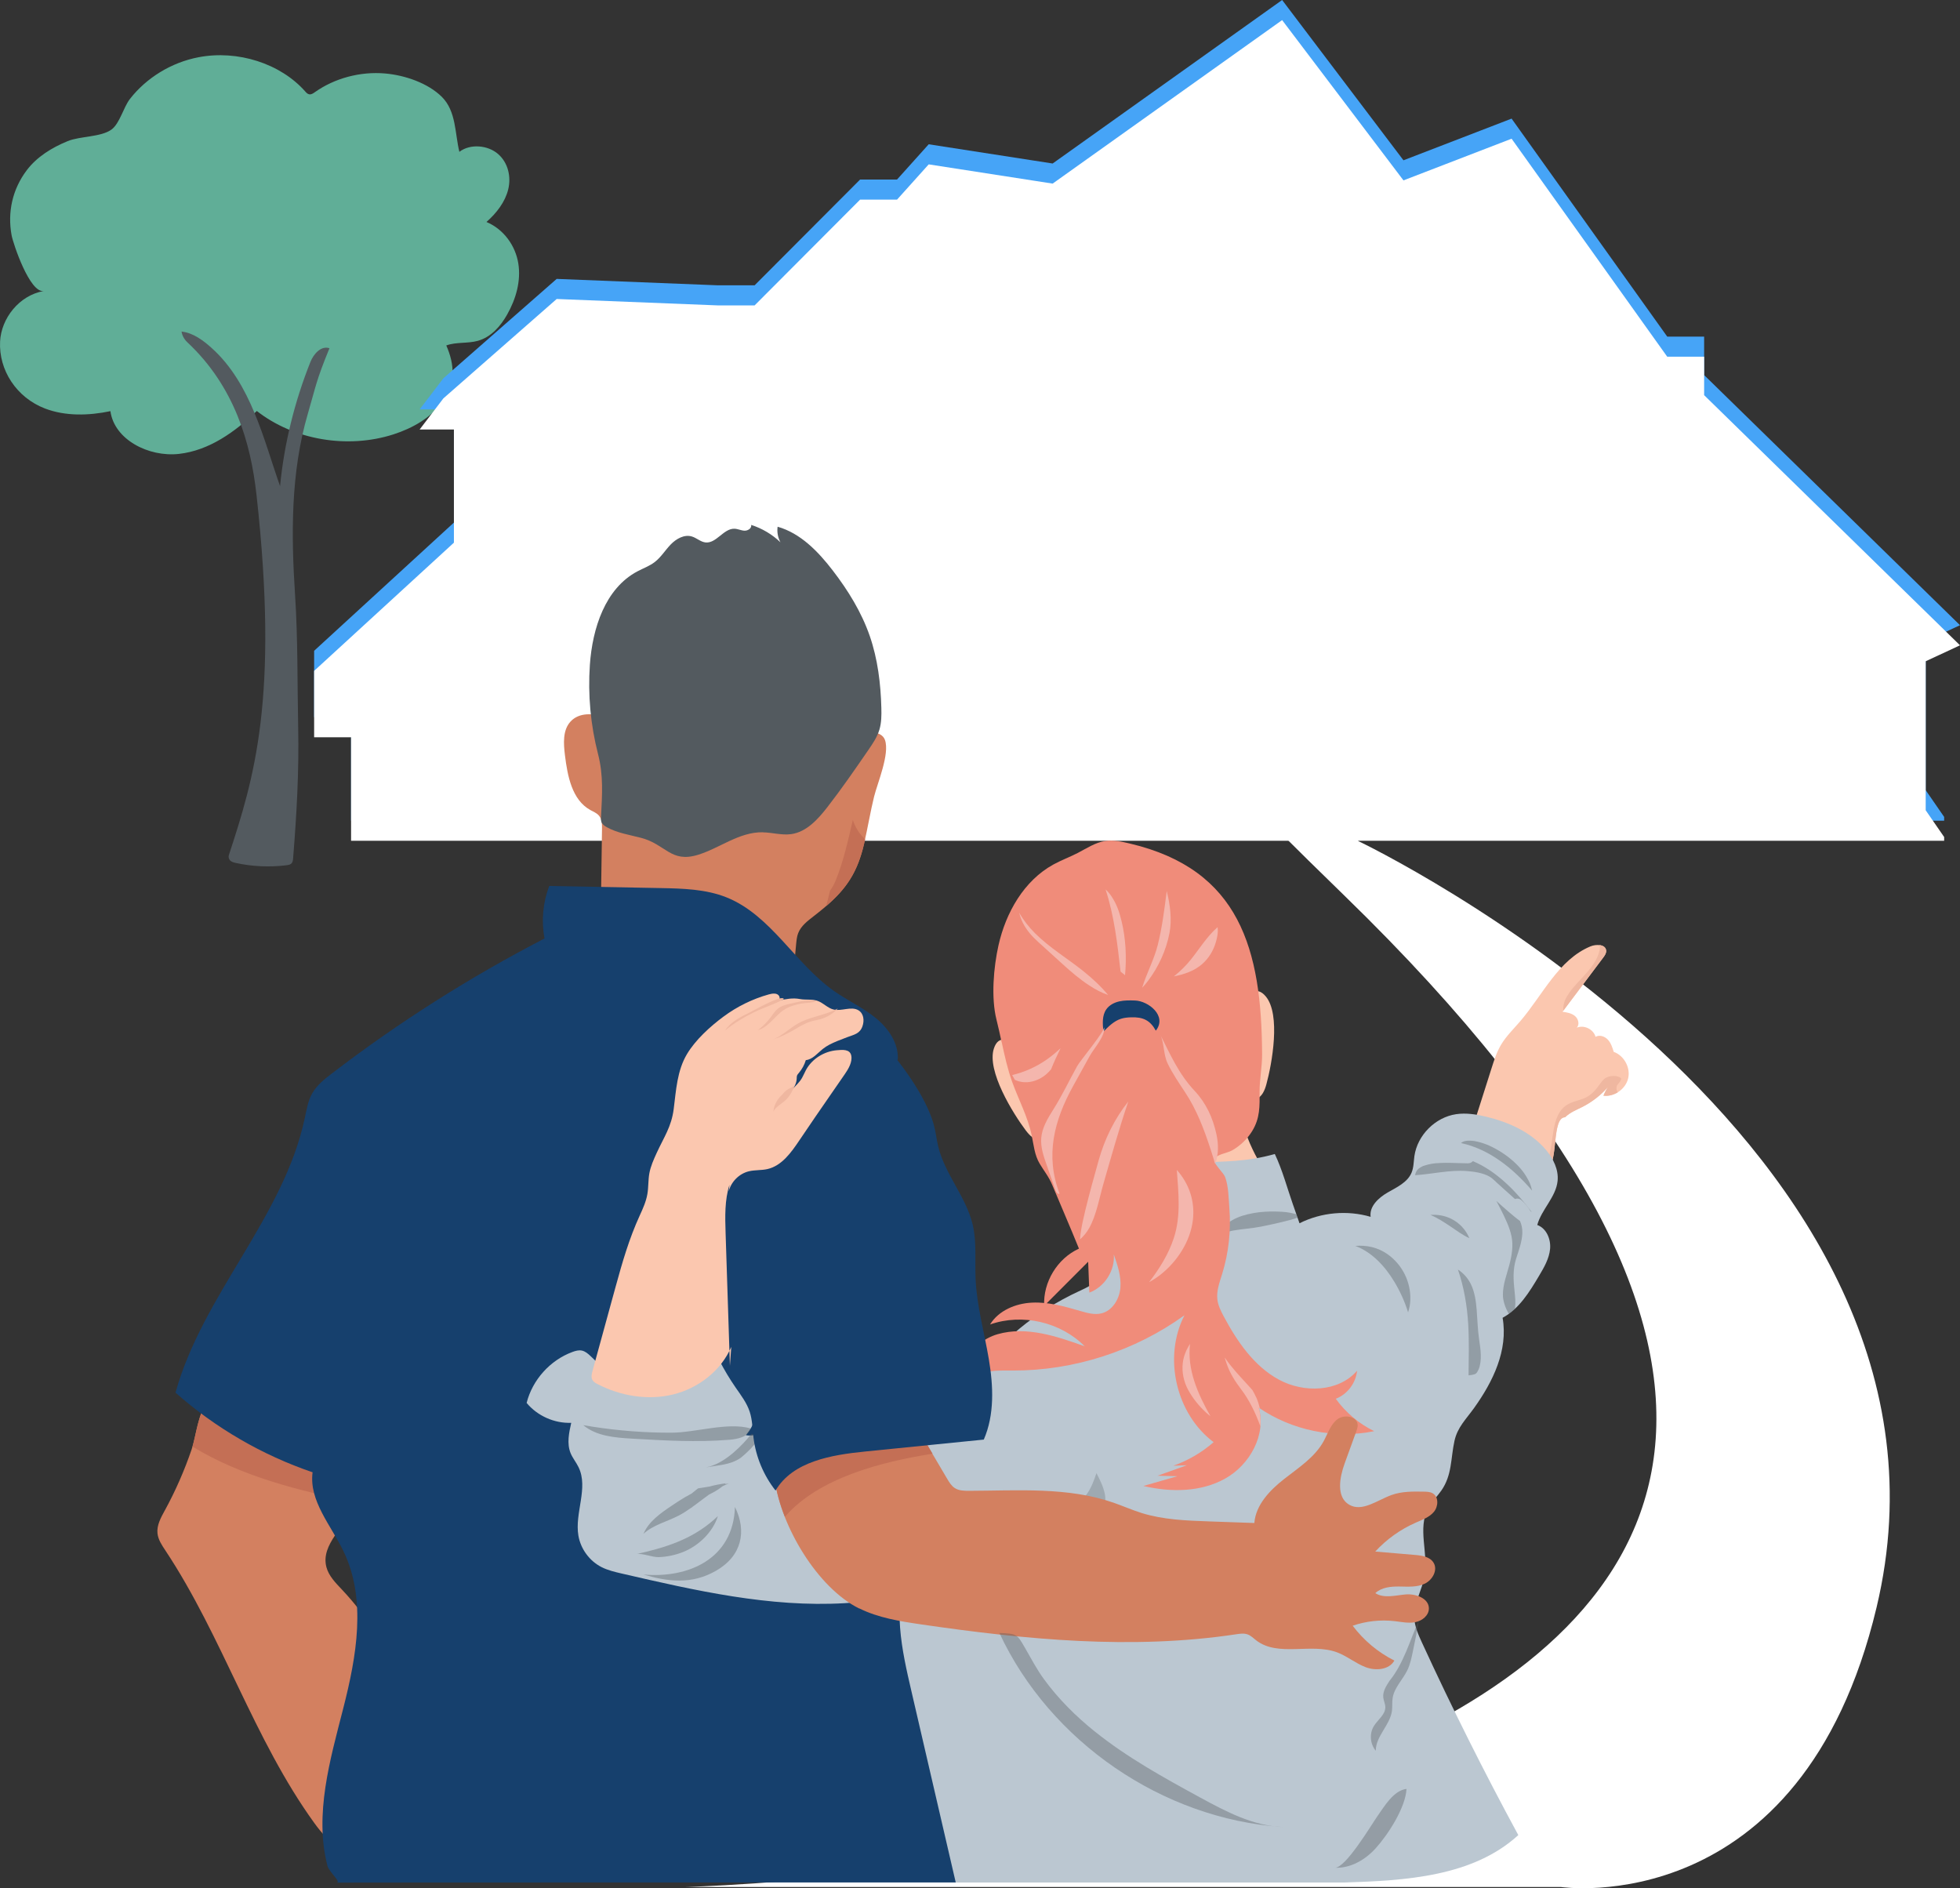
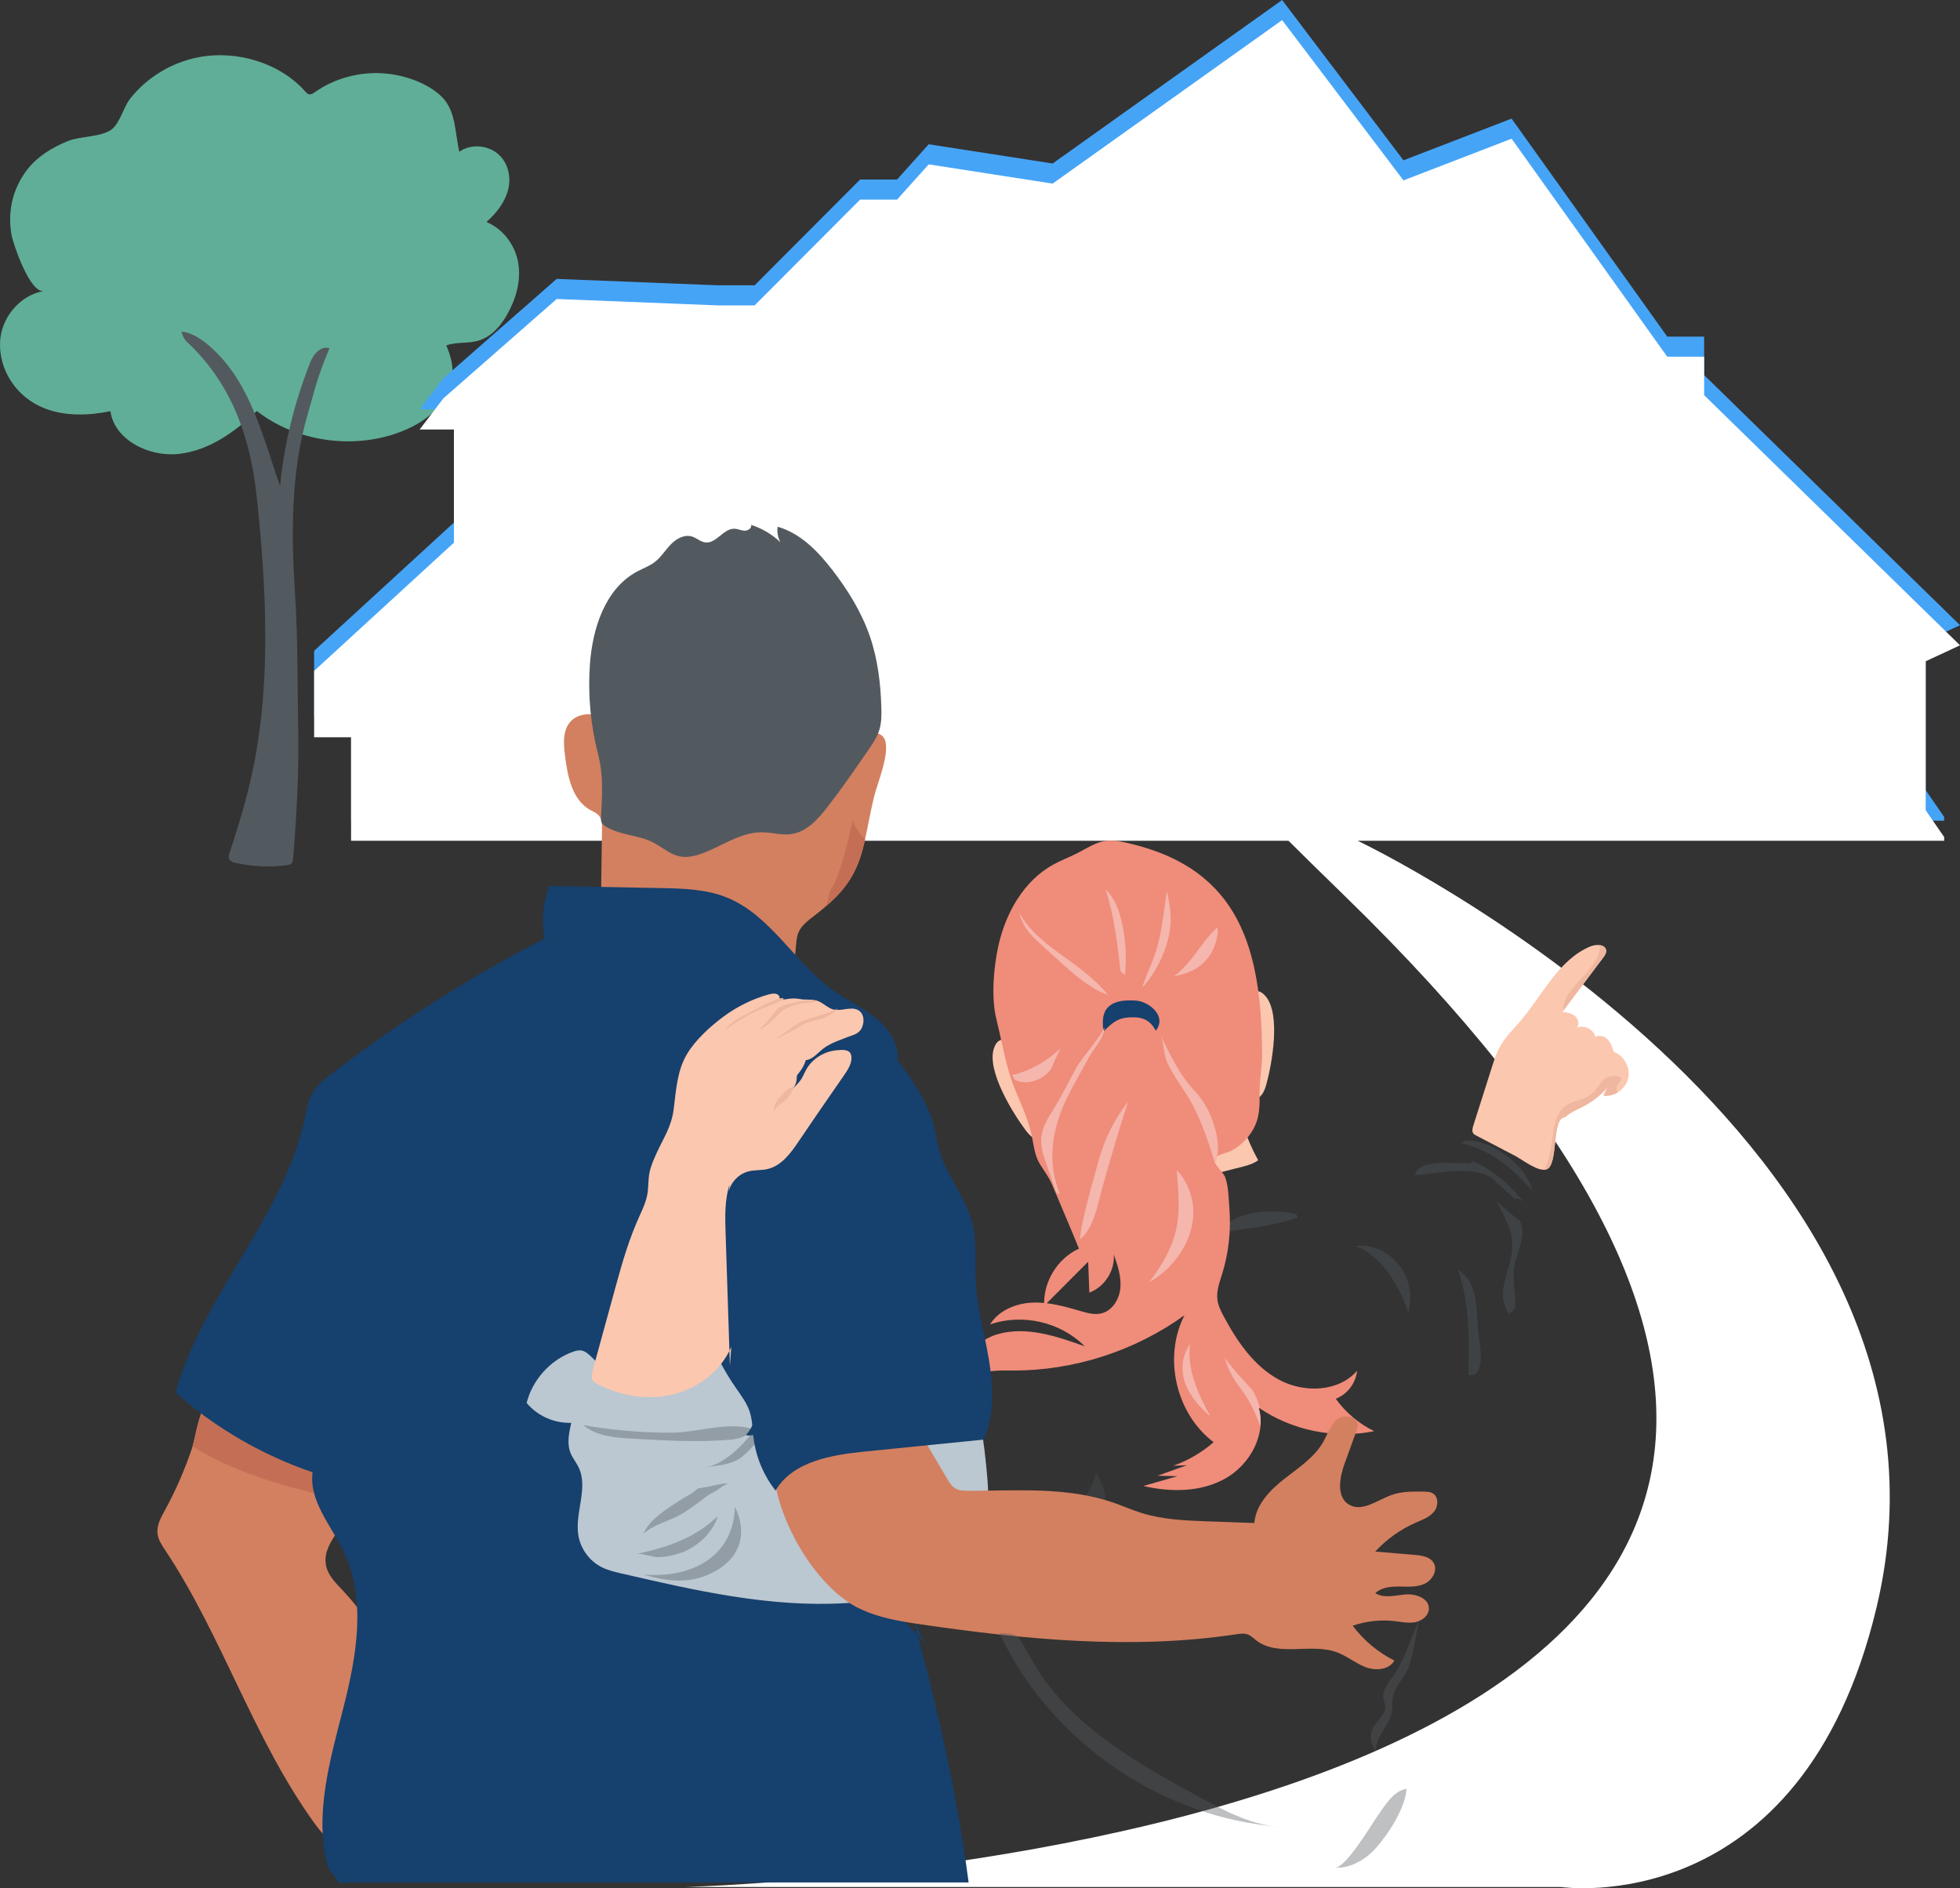
<svg xmlns="http://www.w3.org/2000/svg" id="Layer_2" data-name="Layer 2" viewBox="0 0 682.84 657.79">
  <rect x="0" y="0" width="682.84" height="657.79" fill="#333333" stroke="none" />
  <g id="Illustration_Backgorund" data-name="Illustration Backgorund">
    <g>
      <path d="m9.36,59.25c3.51-4.61,8.65-7.8,14.2-10.08,4.32-1.78,11.65-1.37,15.29-4.05,2.89-2.13,4.12-7.7,6.45-10.69,5.66-7.25,14.3-12.66,23.87-14.49,13.64-2.61,28.55,2.17,37.18,11.93.38.43.81.9,1.41.99.7.11,1.36-.34,1.92-.74,6.88-4.88,15.82-7.27,24.42-6.53,7,.6,15,3.37,19.82,8.14,5.05,5,4.54,12.74,6.12,19.16,3.79-2.9,9.9-2.33,13.44.72,3.54,3.04,4.65,7.97,3.58,12.34-1.06,4.38-4.03,8.24-7.58,11.38,6.11,2.57,10.11,8.35,11.09,14.42.98,6.07-.78,12.36-3.91,17.87-2.25,3.96-5.54,7.83-10.22,9.12-3.56.98-7.5.34-10.96,1.6,2.97,6.79,3.33,13.27-1.41,19.77-3.99,5.44-10.33,9.06-16.97,11.2-16.04,5.16-34.72,1.97-47.63-8.14-7.48,7.19-16.54,13.77-27.12,14.95-10.58,1.18-22.54-4.98-23.88-14.89-7.55,1.57-15.64,1.81-22.77-.91C5.75,138.51-.47,128.95.03,118.95c.4-7.98,6.56-16.04,15.22-17.58-4.87.86-10.7-16.56-11.22-19.46-1.44-7.9.24-15.96,5.34-22.67Z" style="fill: #60ae97; stroke-width: 0px;" />
      <path d="m89.33,172.16c-1.97-17.68-7.53-37.45-24.05-52.91-1.1-1.03-1.83-2.36-2.03-3.74,4.16.43,7.74,3.27,10.43,5.67,13.9,12.43,18.27,32.37,23.89,48.17,1.42-14.66,4.98-29.23,10.59-43.3,1.02-2.57,3.61-5.75,6.62-4.74-4.71,11.51-4.62,12.84-7.51,22.73-6.04,20.64-5.84,42.29-4.47,63.27,1,15.34.77,30.73,1.08,46.1.32,15.43-.53,30.24-1.77,45.69-.05.68-.16,1.43-.8,1.88-.43.3-1.01.38-1.56.45-5.89.72-11.92.44-17.6-.81-.75-.17-1.55-.38-2-.89-.45-.51-.62-1.21-.42-1.83,8.66-26.5,17.55-54.38,9.61-125.73Z" style="fill: #535a5f; stroke-width: 0px;" />
    </g>
    <polygon points="670.89 275.27 677.32 284.59 677.32 285.9 122.31 285.9 122.31 249.83 109.44 249.83 109.44 226.71 158.14 182.04 158.14 142.62 146.2 142.62 154.47 131.78 193.94 97.16 250.03 99.39 262.9 99.39 299.65 62.54 312.52 62.54 323.55 50.26 366.73 56.96 446.68 0 488.95 55.84 526.62 41.32 580.84 117.26 593.7 117.26 593.7 130.66 682.84 217.8 670.89 223.36 670.89 275.27" style="fill: #46a4f7; stroke-width: 0px;" />
    <path d="m238.81,657.36s570.57-13.88,229.64-345.28c-143.23-139.23,4.94-18.99,4.94-18.99,0,0,219.14,104.39,180.38,266.88-26.21,109.9-110.01,97.39-110.01,97.39H238.81Z" style="fill: #fff; stroke-width: 0px;" />
    <polygon points="670.89 282.27 677.32 291.59 677.32 292.9 122.31 292.9 122.31 256.83 109.44 256.83 109.44 233.71 158.14 189.04 158.14 149.62 146.2 149.62 154.47 138.78 193.94 104.16 250.03 106.39 262.9 106.39 299.65 69.54 312.52 69.54 323.55 57.26 366.73 63.96 446.68 7 488.95 62.84 526.62 48.32 580.84 124.26 593.7 124.26 593.7 137.66 682.84 224.8 670.89 230.36 670.89 282.27" style="fill: #fff; stroke-width: 0px;" />
    <path d="m301.07,293.79c-2.78,12.01-7.66,17.69-17.5,25.31-2.18,1.69-4.53,3.44-5.51,6.02-.43,1.14-.56,2.38-.68,3.6-.27,2.69-.41,5.45-.98,8.06-4.06.37-9.78-3.26-13.81-4.4-5.79-1.63-11.64-3.03-17.54-4.17-2.94-.57-35.81-4.91-35.83-3.79.17-11.88.34-23.76.51-35.63.02-1.6,0-3.35-1.01-4.59-.78-.97-2.01-1.43-3.1-2.04-6.34-3.54-7.9-11.8-8.79-19.01-.51-4.11-.84-8.8,1.98-11.83,2.89-3.12,7.98-3.02,11.87-1.32,3.89,1.7,7.08,4.67,10.73,6.86,5.53,3.32,12,4.76,18.42,5.37,13.67,1.3,27.4-.96,40.95-3.22,5.48-.91,25.1-7.96,27.53-1.24,1.73,4.85-2.61,15-3.78,19.72-1.26,5.09-2.2,10.82-3.46,16.29Z" style="fill: #d38060; stroke-width: 0px;" />
    <path d="m301.24,292.23c-2.08-2-3.34-4.22-4.12-6.58-1.71,7.26-3.26,14.56-6.14,21.46-.48,1.14-1.08,2.19-1.8,3.13-.42,1.82-.89,3.63-1.38,5.43,7.07-6.1,10.94-11.73,13.28-21.88.11-.47.21-.95.32-1.43-.05-.05-.1-.08-.15-.13Z" style="fill: #c46f55; stroke-width: 0px;" />
    <path d="m57.42,526.17c-1.37,2.51-2.87,5.2-2.55,8.04.24,2.17,1.52,4.07,2.73,5.89,19.98,30.12,30.76,65.75,51.95,95.04,5.06,7,12.82,14.32,21.12,11.92,6.2-1.79,9.65-8.36,11.46-14.55,8.04-27.48-3.37-57.93-23.01-78.76-2.2-2.34-4.6-4.73-5.41-7.84-2.07-7.95,6.76-14.18,9.86-21.79,2.47-6.07,1.04-13.24-2.54-18.73-3.58-5.49-9.07-9.48-14.86-12.54-8.22-4.34-26.11-12.84-33.79-4.39-3.42,3.76-4.04,11.83-5.61,16.43-2.5,7.35-5.63,14.48-9.35,21.3Z" style="fill: #d38060; stroke-width: 0px;" />
    <path d="m123.86,523.3c2.04-5.89.59-12.68-2.83-17.92-3.58-5.49-9.07-9.48-14.86-12.54-8.22-4.34-26.11-12.84-33.79-4.39-3.2,3.52-3.95,10.8-5.31,15.5,17.1,10.41,37.21,15.42,56.8,19.36Z" style="fill: #c46f55; stroke-width: 0px;" />
    <path d="m317.77,562.46c8.73,32.07,15.31,60.38,19.69,93.33h-146.83s-76.28,0-73.56.07c2.23.05-2.44-3.7-2.99-5.85-4.63-18.02.9-36.88,5.51-54.91s8.17-37.87.11-54.64c-4.36-9.06-12.11-17.6-10.8-27.57-17.54-5.97-33.88-15.46-47.76-27.74,9.45-34.12,37.68-61.07,45.05-95.7.63-2.96,1.12-6.02,2.63-8.64,1.6-2.8,4.2-4.86,6.76-6.82,23.26-17.83,48.1-33.59,74.13-47.06-1.16-6.09-.58-12.5,1.63-18.29,12.87.24,25.75.48,38.62.73,7.85.15,15.9.34,23.19,3.26,15.47,6.22,23.81,23.05,37.45,32.63,4.69,3.3,10,5.72,14.45,9.33s8.11,8.92,7.72,14.64c-7.57-.06-11.89-8.7-18.58-12.26-6.28-3.35-14.36-1.74-20.06,2.53-5.7,4.26-9.34,10.74-11.94,17.36-9.05,23.1-6.94,48.82-5.58,73.59.52,9.48.92,19.05,3.4,28.21,2.56,9.44,7.24,18.14,11.88,26.74,10.21,18.91,20.67,38.16,36.23,53,4.89,4.67,10.3,8.91,14.13,14.49" style="fill: #16406d; stroke-width: 0px;" />
    <path d="m434.31,392.98c-10.94,3.43-22.02,6.4-33.2,8.91-.53.12-1.08.25-1.47.62-.59.57-.61,1.49-.58,2.31.05,1.57.13,3.13.22,4.7.06.95.21,2.06,1.03,2.55.45.27,1,.29,1.52.29,7.71,0,15.27-1.91,22.73-3.81,1.94-.49,3.87-.99,5.81-1.48,2.65-.67,5.77-1.25,7.98-2.88-.67-1.1-5.67-10.7-4.04-11.21Z" style="fill: #fbc7af; stroke-width: 0px;" />
    <path d="m545.25,389.22c1.7-1.71,4.04-2.59,6.19-3.69,4.22-2.17,7.91-5.37,10.65-9.24-1.5,1.55-2.69,3.4-3.47,5.41,3.81.45,7.73-2.31,8.61-6.04s-1.42-7.94-5.03-9.23c-.46-1.52-.96-3.09-2.04-4.25s-2.92-1.79-4.29-.99c-.72-2.64-3.99-4.24-6.52-3.19,1.04-1.13.52-3.09-.67-4.07s-2.79-1.25-4.31-1.48c4.72-6.28,9.43-12.56,14.15-18.84.54-.72,1.1-1.52,1.05-2.41-.14-2.22-3.41-2.37-5.46-1.52-11.18,4.63-16.64,16.96-24.53,26.14-2.28,2.66-4.84,5.12-6.63,8.13-1.52,2.55-2.43,5.41-3.33,8.24-2.12,6.66-4.24,13.31-6.35,19.97-.28.89-.54,1.96.03,2.7.26.33.64.54,1.01.73,4.53,2.37,9.07,4.73,13.6,7.1,2.37,1.24,8.28,5.89,11.05,4.6,4.07-1.88,1.51-18.08,6.3-18.08Z" style="fill: #fbc7af; stroke-width: 0px;" />
    <path d="m557.3,330.83c-.89,4.55-4.47,8-7.48,11.29-1.57,1.71-2.79,3.05-3.91,4.99-.59,1.03-.81,1.49-1.09,2.65-.17.69-.23,1.44-.19,2.34,4.63-6.17,9.26-12.33,13.89-18.5.54-.72,1.1-1.52,1.05-2.41-.08-1.23-1.12-1.83-2.39-1.97.2.51.22,1.08.12,1.6Z" style="fill: #efb7a0; stroke-width: 0px;" />
    <path d="m563.8,377.52c.34-.38.65-.75.87-1.21.11-.22.14-.42.15-.49,0-.01,0-.02,0-.03,0,0,0,0,0-.02,0-.02,0-.02,0-.03,0,0,0,0,0-.01-.01-.02-.02-.03-.02-.05-.02-.02-.04-.04-.07-.08-.02-.03-.07-.07-.11-.11-.96-.66-2.34-.79-3.45-.59-1.77.32-2.56,1.03-3.66,2.57-1.46,2.06-2.92,3.92-5.29,4.99-2.23,1-4.72,1.27-6.74,2.72-1.22.87-2.04,1.98-2.73,3.39-1.4,2.85-1.74,6.75-2.24,10.07-.46,3.04-1.09,6.11-2.48,8.86.33-.02.65-.07.92-.2,4.07-1.88,1.51-18.08,6.3-18.08,1.7-1.71,4.04-2.59,6.19-3.69,3.31-1.7,6.29-4.04,8.75-6.84-.62.95-1.15,1.96-1.56,3.01,1.73.2,3.48-.26,4.97-1.17-.57-.86-.68-2.03.2-3.01Z" style="fill: #efb7a0; stroke-width: 0px;" />
-     <path d="m450.57,419.94c.72,2.07,1.44,4.13,2.16,6.2,7.59-3.81,16.63-4.63,24.78-2.24-.52-3.64,2.77-6.66,5.96-8.49s6.9-3.52,8.31-6.92c.75-1.81.71-3.82.98-5.76,1.05-7.28,7.26-13.51,14.54-14.59,3.46-.51,6.99.05,10.39.86,7.89,1.89,15.71,5.38,20.93,11.6,2.53,3.02,4.42,6.86,4.03,10.78-.57,5.65-5.57,9.89-7.09,15.36,3.2,1.14,4.79,4.95,4.47,8.34s-2.09,6.43-3.83,9.35c-3.34,5.63-6.95,11.53-12.71,14.64,1.98,11.39-3.42,22.3-9.86,31.32-2.92,4.09-5.86,6.8-6.91,11.56-1.35,6.11-.78,11.87-4.58,17.32-1.46,2.09-3.35,3.87-4.57,6.11-3.81,7.01.12,15.74-1.25,23.59-.85,4.92-3.8,9.47-3.62,14.46.11,3.09,1.41,6.01,2.71,8.82,10.44,22.7,21.63,45.06,33.55,67.03-15.81,14.46-39.23,15.87-60.64,16.51h-135.35c-5.45-23.52-9.97-43.03-15.42-66.54-1.7-7.33-3.4-14.69-3.97-22.2-1.11-14.78,2.23-29.5,5.55-43.94,7.23-31.47,26.7-59.38,56.65-73.24,2.98-1.38,6.34-2.87,7.59-5.91.72-1.76.59-3.74.43-5.63-.66-7.65-1.66-15.26-2.99-22.82-.82-4.69,32.14-10.36,35.8-10.51,9.87-.4,17.83-.24,27.52-2.99,2.67,5.62,4.36,12.02,6.43,17.93Z" style="fill: #bbc7d1; stroke: #bbc7d1; stroke-miterlimit: 10; stroke-width: 0px;" />
    <path d="m383.6,516.46c-.5-1.11-1.05-2.19-1.61-3.27-.42,1.23-.85,2.46-1.36,3.66-1.04,2.45-2.45,4.62-4.38,6.37,2.94-.09,5.88-.21,8.82-.36.05-.79.01-1.58-.13-2.28-.28-1.42-.82-2.96-1.35-4.13Z" style="fill: #535a5f; opacity: .27; stroke-width: 0px;" />
    <g style="opacity: .39;">
      <path d="m509.12,398.1s-.05.07-.08.11c9.93,2.17,18.07,8.83,24.71,16.54-.02-.08-.03-.17-.05-.25-.1-.44-.22-.87-.36-1.3-.33-1.03-.39-1.15-.92-2.15-1.57-3-3.56-5.18-6.27-7.43-1.1-.91-2.62-1.98-4.13-2.87-.75-.44-1.52-.86-2.3-1.24-.86-.42-1.08-.51-1.72-.77-1.36-.53-2.77-.96-4.21-1.22-.04,0-.32-.05-.46-.07-.09-.01-.19-.02-.2-.02-.3-.02-.59-.05-.89-.06-.28,0-.57,0-.85,0-.12,0-.49.06-.59.07-.21.04-.42.08-.62.13-.13.04-.46.18-.51.19-.11.06-.22.12-.33.18-.06.03-.12.08-.18.12,0,0-.02.02-.03.03Z" style="fill: #535a5f; stroke-width: 0px;" />
      <path d="m521.08,411.65c2.19,1.94,4.31,3.94,6.51,5.86.07.06.13.11.2.17.75-.26,1.62-.17,2.37.52,1.23,1.13,2.27,2.4,3.08,3.78.14.08.27.17.41.26,0,0-.01-.01-.02-.02-5.34-7.09-12.16-14.23-20.5-17.72-.39.46-.97.76-1.75.76-2.01,0-4.02-.13-6.03-.16-1.13-.02-2.27-.02-3.4.03-.59.02-1.18.06-1.76.11-.63.06-.86.08-1.19.14-1.04.18-2.04.41-3.04.76-.08.03-.16.06-.24.09-.02,0-.04.02-.08.04-.22.11-.44.22-.65.34-.18.1-.35.21-.52.33-.04.03-.06.04-.09.06-.07.06-.14.12-.21.18-.14.14-.28.28-.42.42-.03.03-.04.04-.06.06-.01.02-.02.04-.04.07-.12.19-.23.38-.33.58-.04.1-.12.27-.13.31-.07.25-.13.49-.19.74,0,.02,0,.03,0,.04,6.05-.39,12.03-1.92,18.12-1.44,2.59.21,5.54.63,7.83,1.94.77.44,1.48,1.14,2.14,1.73Z" style="fill: #535a5f; stroke-width: 0px;" />
      <path d="m523.1,421.81c1.39,2.81,2.85,5.78,3.49,8.87.69,3.3.1,6.7-.74,9.91-.9,3.43-2.27,6.89-2.26,10.48,0,1.99.77,4.4,1.92,6.36.05.09.11.18.17.27.72-.53,1.41-1.1,2.07-1.71.04-.23.08-.46.1-.67.2-1.78,0-3.6-.19-5.38-.42-3.95-.67-7.72.57-11.57.91-2.83,2.01-5.74,2.13-8.74.06-1.58-.23-3-.81-4.28-1.33-.96-2.58-2.04-3.8-3.07-1.51-1.27-2.98-2.59-4.44-3.91.61,1.14,1.22,2.28,1.79,3.44Z" style="fill: #535a5f; stroke-width: 0px;" />
-       <path d="m505.53,424.56c-2.21-1.1-4.7-1.5-7.18-1.33,2.49,1.06,4.8,2.56,7.02,4.06,2.01,1.36,4.23,3,6.55,4.06-1.25-2.93-3.39-5.31-6.39-6.8Z" style="fill: #535a5f; stroke-width: 0px;" />
      <path d="m511.92,479.07c.12-.01.61-.07.69-.07.3-.05.6-.11.89-.19.12-.03.24-.08.35-.12,0,0,0,0,.02-.01.12-.07.24-.14.35-.21.02-.02.02-.02.05-.05.08-.07.15-.15.22-.23.04-.05.08-.1.1-.13.18-.29.35-.59.49-.9,1.37-3.18.72-7.16.22-10.61-.5-3.45-.57-6.87-.85-10.33-.24-2.92-.68-6.05-1.94-8.7-1.07-2.24-2.6-3.95-4.58-5.25,2.1,6.16,3.2,12.58,3.58,19.09.34,5.91.17,11.83.12,17.75.1,0,.19-.01.29-.02Z" style="fill: #535a5f; stroke-width: 0px;" />
      <path d="m483.39,436.91c-3.46-2.42-7.31-3.2-11.2-2.88.01,0,.02,0,.03.01,5.91,2.27,10.32,7.14,13.53,12.45,2,3.31,3.65,6.93,4.81,10.68.47-1.38.73-2.83.78-4.3.22-6.28-2.8-12.35-7.96-15.96Z" style="fill: #535a5f; stroke-width: 0px;" />
      <path d="m451.53,422.97c-2.47-.69-4.1-.83-6.76-.91-2.75-.08-5.6.08-8.11.54-2.69.49-5.17,1.19-7.36,2.47-1.12.65-1.58,1.01-2.51,2.01-.5.54-.96,1.39-1.23,2.22h0s0,0,0,0c0,0,0,0,.01,0-.02-.07,0-.09.06.02.01,0,.03,0,.04.01.06,0,.12.01.16,0,.53-.02.72-.03.95-.07.95-.17,1.89-.41,2.84-.58,3.24-.58,6.53-.73,9.78-1.38,3.26-.65,6.55-1.38,9.76-2.23.98-.26,1.95-.55,2.89-.87-.14-.41-.29-.82-.43-1.23-.04,0-.07,0-.1-.02Z" style="fill: #535a5f; stroke-width: 0px;" />
    </g>
    <path d="m357.38,393.81c1.28,1.69,3,3.49,5.19,3.4,1.84-.07,3.37-1.54,3.98-3.19s.5-3.45.33-5.19c-.43-4.48-1.19-9.01-3.3-13.04-1.92-3.66-14.06-20.48-17.32-10.54-2.57,7.81,6.67,22.65,11.12,28.56Z" style="fill: #fbc7af; stroke-width: 0px;" />
    <path d="m441.18,377.77c-.56,2.05-1.5,4.35-3.58,5.08-1.74.61-3.7-.19-4.87-1.5-1.18-1.31-1.73-3.02-2.22-4.7-1.25-4.32-2.21-8.82-1.74-13.34.43-4.11,5.52-24.21,12.22-16.18,5.27,6.32,2.15,23.51.19,30.64Z" style="fill: #fbc7af; stroke-width: 0px;" />
    <path d="m348.95,363.07c-.57-2.64-1.13-5.27-1.78-7.83-1.94-7.66-1.02-18.3.69-25.92,2.56-11.42,8.88-22.54,19.15-28.17,2.74-1.5,5.68-2.58,8.46-4.01,3.11-1.6,6.11-3.65,9.57-4.18,2.86-.43,5.77.24,8.59.9,38.33,9.05,45.91,36.83,46.07,73.46.02,4.34-.89,8.68-.87,12.98.02,5.04.18,9.22-2.6,13.74-1.7,2.76-4.12,5.07-6.93,6.69-1.89,1.09-6.16,1.41-6.27,3.58-.06,1.22,3.27,4.31,3.79,5.73,1.2,3.26,1.2,7.32,1.47,10.76.61,7.74-.21,15.59-2.51,23.01-.9,2.92-2.04,5.9-1.66,8.93.26,2.09,1.24,4.02,2.23,5.88,4.66,8.71,10.52,17.29,19.2,22,8.68,4.71,20.77,4.37,27.23-3.1-.4,4.29-3.4,8.23-7.42,9.76,3.45,4.78,8.09,8.7,13.39,11.29-13.78,2.79-28.64-.24-40.23-8.2,2.71,9.41-3.06,19.84-11.59,24.66s-19.05,4.87-28.59,2.63c3.95-1.13,7.89-2.26,11.84-3.4-2.3-.06-4.6-.11-6.9-.17,3.41-1.22,6.81-2.44,10.22-3.66-1.58.06-3.15.12-4.73.18,5.14-1.82,9.93-4.62,14.04-8.21-13.14-9.87-17.67-29.6-10.15-44.22-17.27,12.47-38.53,19.32-59.83,19.27-4.08,0-8.33-.23-12.06,1.43-3.73,1.67-6.66,5.98-5.22,9.8-5.7-8.68,2.05-21.05,12.03-23.9,9.98-2.85,20.55.71,30.32,4.23-8.36-8.47-21.75-11.56-32.98-7.61,2.99-4.88,8.93-7.35,14.65-7.61,5.72-.27,11.35,1.33,16.85,2.93,2.37.69,4.87,1.39,7.27.82,3.86-.92,6.31-4.99,6.64-8.95s-1-7.85-2.3-11.6c.45,5.64-3.21,11.36-8.52,13.31-.14-3.59-.27-7.17-.41-10.76-5.11,5.12-10.22,10.23-15.32,15.35-.43-8.24,4.6-16.5,12.11-19.91-3-7.42-6.21-14.76-9.29-22.15-1.24-2.97-2.83-4.83-4.37-7.41-1.83-3.04-2.11-6.59-2.82-9.99-1.35-6.4-4.51-12.26-6.74-18.41-1.63-4.49-2.67-9.24-3.69-13.95Z" style="fill: #f08c7a; stroke-width: 0px;" />
    <path d="m364.55,374.19c.56-.48,1.1-1.06,1.63-1.68,1.02-2.54,2.14-4.99,3.32-7.36-1.45,1.35-2.94,2.6-4.48,3.71-4,2.87-8.15,4.62-12.39,5.66.31.56.62,1.11.94,1.66,3.51,1.67,7.8.75,10.98-1.99Z" style="fill: #f4b6ad; stroke-width: 0px;" />
    <path d="m437.63,486.77c-.21-.45-.42-.9-.65-1.34-.21-.41-.45-.8-.67-1.2-.52-.59-1.05-1.17-1.57-1.74-2.81-3.07-5.73-6.14-8.06-9.59.23.84.49,1.68.79,2.51,1.11,3.1,2.87,5.88,4.86,8.49,3,3.94,5.09,8.35,6.76,12.95.19-2.16.03-4.34-.58-6.48.13.09.26.17.39.25-.03-.14-.06-.29-.09-.43-.22-.88-.49-1.73-.81-2.58-.08-.2-.14-.4-.24-.59.28.59-.07-.15-.12-.26Z" style="fill: #f4b6ad; stroke-width: 0px;" />
    <path d="m408.95,431.27c-1.86,5.69-5.03,10.72-8.64,15.42,1.34-.75,2.63-1.58,3.84-2.52,6.02-4.67,10.57-11.81,11.43-19.11.79-6.62-1.3-12.66-5.59-17.51.56,7.95,1.49,15.99-1.04,23.72Z" style="fill: #f4b6ad; stroke-width: 0px;" />
    <path d="m423.59,328.23c.5-1.69.85-3.55.6-5.23-3.75,3.25-6.33,7.59-9.43,11.42-1.63,2.02-3.47,3.82-5.48,5.46-.11.09-.22.18-.32.26,3.67-.73,7.21-1.92,9.97-4.39,2.26-2.02,3.8-4.62,4.65-7.52Z" style="fill: #f4b6ad; stroke-width: 0px;" />
    <path d="m377.39,338.28c-5.57-4.43-11.73-8.12-16.79-13.16-2.19-2.18-4.03-4.57-5.55-7.16.31,1.18.7,2.31,1.21,3.35,1.34,2.73,3.28,4.9,5.54,6.93,2.83,2.54,5.65,5.1,8.46,7.67,2.93,2.67,5.95,5.26,9.28,7.42,2.01,1.31,4.21,2.51,6.52,3.29-2.58-3.09-5.53-5.83-8.67-8.33Z" style="fill: #f4b6ad; stroke-width: 0px;" />
    <path d="m407.42,325.13c.91-4.72.28-9.81-.95-14.73-.79,6.32-1.58,12.64-3.13,18.83-1.28,5.1-3.9,9.83-5.42,14.87.73-.76,1.41-1.57,2.04-2.41,3.64-4.81,6.31-10.63,7.45-16.56Z" style="fill: #f4b6ad; stroke-width: 0px;" />
    <path d="m391.95,339.74c.58-6.35.25-12.85-1.21-18.84-.81-3.33-1.7-5.94-3.58-8.75-.57-.85-1.24-1.62-1.99-2.29,3.02,9.21,4.12,18.94,5.22,28.61.52.42,1.04.85,1.57,1.26Z" style="fill: #f4b6ad; stroke-width: 0px;" />
    <path d="m412.08,474.69c-.43,3.34.37,6.76,1.85,9.48,1.62,2.98,3.79,5.66,6.29,7.95.48.44.98.85,1.49,1.24-4.43-7.81-8.16-16.18-7.12-25.2-1.28,1.97-2.2,4.15-2.51,6.53Z" style="fill: #f4b6ad; stroke-width: 0px;" />
    <path d="m379.47,427.8c2.54-4.59,3.52-10.46,4.97-15.49,2.76-9.56,5.44-19.15,8.64-28.57-4.82,6.01-8.27,13.15-10.34,20.54-1.59,5.67-3.17,11.37-4.57,17.09-.68,2.81-1.33,5.64-1.74,8.51,0,.01-.06.91-.19,1.88.04-.03.08-.06.11-.08,1.23-1.09,2.32-2.45,3.12-3.89Z" style="fill: #f4b6ad; stroke-width: 0px;" />
    <path d="m395.38,348.54c-1.81-.05-3.63-.1-5.4.3s-3.49,1.27-4.53,2.74c-1.56,2.19-1.32,5.14-1.03,7.81,1.79-1.82,3.68-3.7,6.1-4.48,1.12-.36,2.31-.47,3.49-.51,4.25-.16,6.7,1.06,8.66,4.64,4.07-5.1-2.58-10.38-7.29-10.5Z" style="fill: #16406d; stroke-width: 0px;" />
    <path d="m415.7,385.32c3.33,6.34,5.5,13.22,7.66,20.11,1.22-3.25,1.18-6.87.44-10.26-1.27-5.82-3.62-10.91-7.65-15.2-5.49-5.85-8.39-12.53-11.91-19.5,1.33,2.63,1.06,6.95,2.55,10.01,1.74,3.57,3.99,6.86,6.17,10.16,1,1.52,1.91,3.08,2.75,4.68Z" style="fill: #f4b6ad; stroke-width: 0px;" />
    <path d="m379.65,367.86c-1.93,3.5-3.87,7-5.8,10.5-6.59,11.92-9.79,24.13-4.72,37.44-.51.39-1.12-.36-1.34-.97-1.06-3.03-2.12-6.06-3.18-9.09-1.05-3-2.11-6.11-1.86-9.28.29-3.65,2.29-6.9,4.24-10,3.12-4.97,5.47-9.99,8.29-15.08,1.14-2.05,9.66-12.15,9.39-13.62.54,3.06-3.55,7.44-5.01,10.09Z" style="fill: #f4b6ad; stroke-width: 0px;" />
    <path d="m254.79,469.19c-.21.48-.43.96-.67,1.43.06,1.73.11,3.46.17,5.2l.5-6.62Z" style="fill: #efb7a0; opacity: .32; stroke-width: 0px;" />
    <path d="m239.54,481.48c-5.88,3.32-13.15,4.84-19.45,2.41-5.79-2.23-9.88-7.34-14.43-11.56-.86-.8-1.8-1.6-2.95-1.84-1.09-.22-2.22.09-3.26.48-7.78,2.85-13.96,9.72-15.98,17.76,3.75,4.52,9.67,7.16,15.54,6.93-.79,3.47-1.57,7.21-.24,10.52.71,1.75,1.96,3.23,2.79,4.94,3.53,7.25-1.42,15.93-.05,23.87.8,4.62,3.86,8.79,8.03,10.92,2.21,1.13,4.66,1.7,7.08,2.26,25.55,5.91,51.53,11.85,77.71,10.32,9.42-.55,18.76-2.07,28.06-3.65,2.98-.51,6.08-1.07,8.51-2.86,2.18-1.61,3.58-4.04,4.91-6.39,3.43-6.04,6.92-12.24,8.02-19.1.73-4.55.38-9.19-.05-13.77-.94-10.1-2.26-20.25-5.53-29.86-.26-.77-.57-1.58-1.21-2.07-.76-.59-1.8-.6-2.76-.57-14.99.37-29.92,2.58-44.38,6.55-5.55,1.53-11.11,3.35-15.86,6.59-4.44,3.02-8.88,7.45-14.19,6.62,1.58-1.98,3.26-4.32,2.79-6.81-.23-1.18-.92-2.21-1.45-3.29-2.7-5.46-.2-14.87-4.28-19.46-2.93-3.29-4.98,1-7.54,3.44-3.01,2.88-6.21,5.58-9.85,7.64Z" style="fill: #bbc7d1; stroke: #bbc7d1; stroke-miterlimit: 10; stroke-width: 0px;" />
    <g style="opacity: .39;">
      <path d="m206.47,497.01c-1.09-.17-2.18-.35-3.27-.54,4.58,3.84,11,4.35,16.97,4.7,11.35.66,22.75,1.32,34.09.38,2.61-.22,6.63-.98,7.27-3.93-8.06-2.3-19.19,1.47-27.64,1.48-9.18.02-18.36-.68-27.42-2.09Z" style="fill: #535a5f; stroke-width: 0px;" />
      <path d="m255.67,505.93c-2.96,2.54-6.33,4.64-9.7,5.25,4.32-.79,8.34-.83,11.94-3.22.82-.55,7.55-6.39,5.9-7.68-.57-.45-1.27-.73-1.99-.81-1.63,2.06-3.76,4.4-6.16,6.45Z" style="fill: #535a5f; stroke-width: 0px;" />
      <path d="m256.05,524.96c-.57,18.19-16.35,24.96-31.9,23.54,8.46,2.5,16.74,3.59,25.28-1.29,9.07-5.18,10.79-13.87,6.61-22.24Z" style="fill: #535a5f; stroke-width: 0px;" />
      <path d="m243.31,518.47s-.09.03-.14.04c-3,2.45-6.03,4.85-9.12,7.18,1.27-.48,2.51-1.05,3.75-1.69.35-.37.84-.65,1.47-.79.05-.03.11-.06.16-.09.68-.39,1.38-.5,2.03-.41,3.56-.96,8.61-3.08,11.38-5.98-7.97,1.07-12.28,3.39-18.88,7.84-3.87,2.61-7.94,5.44-9.77,9.74,3.4-3.1,8.12-4.19,12.21-6.31,6.18-3.19,11.01-8.76,17.52-11.21" style="fill: #535a5f; stroke-width: 0px;" />
      <path d="m248.58,529.54c-7.83,6.82-16.79,9.59-26.86,11.85,1.88-.42,5.57,1.14,7.76,1.06,2.97-.11,5.96-.74,8.71-1.87,5.28-2.17,10.19-6.89,11.91-12.43-.5.48-1.01.95-1.52,1.39Z" style="fill: #535a5f; stroke-width: 0px;" />
    </g>
    <path d="m299.33,560.29c6.68,3.32,14.19,4.51,21.57,5.59,36.36,5.3,73.44,8.92,109.77,3.44,1.33-.2,2.72-.41,3.98.05,1.16.42,2.04,1.34,3.02,2.09,7.65,5.88,19.11.79,28.15,4.16,3.5,1.31,6.45,3.83,9.94,5.16s8.19.96,10.02-2.3c-5.69-2.85-10.7-7.05-14.52-12.14,4.68-1.61,9.73-2.16,14.65-1.59,2.4.28,4.83.82,7.2.35s4.69-2.33,4.7-4.75c.02-3.58-4.59-5.22-8.16-4.9-3.57.32-7.48,1.46-10.51-.45,2.17-2.05,5.43-2.35,8.42-2.31s6.11.29,8.81-.99,4.63-4.77,3.07-7.31c-1.27-2.09-4.08-2.51-6.51-2.71-4.6-.39-9.21-.78-13.81-1.17,3.96-4.3,8.82-7.76,14.17-10.1,2.25-.99,4.7-1.85,6.27-3.74s1.71-5.24-.43-6.46c-.9-.52-1.99-.55-3.02-.57-3.81-.07-7.71-.13-11.29,1.16-4.98,1.79-10.3,6.07-14.84,3.35-4.51-2.7-3.29-9.46-1.5-14.39,1.34-3.68,2.68-7.37,4.01-11.05.27-.75.55-1.53.51-2.33-.18-3.01-4.73-3.78-7.11-1.92s-3.3,4.97-4.75,7.62c-3.08,5.58-8.69,9.19-13.71,13.12s-9.92,9-10.43,15.36c-5.3-.19-10.6-.37-15.89-.56-7.87-.28-15.86-.58-23.38-2.92-3.32-1.04-6.51-2.46-9.8-3.6-15.99-5.55-33.4-4.18-50.33-4.13-1.7,0-3.5-.03-4.93-.94-1.2-.77-1.97-2.04-2.69-3.26-4.22-7.16-8.45-14.33-12.67-21.49-2.1-3.56-30.39,5.87-33.95,7.16-7.64,2.77-14.7,5.6-13.44,14.81,2.21,16.06,14.78,37.43,29.38,44.7Z" style="fill: #d38060; stroke-width: 0px;" />
-     <path d="m273.45,528.39c11.77-13.6,33.71-19.16,51.43-21.97-2.51-4.26-5.03-8.53-7.54-12.79-2.1-3.56-30.39,5.87-33.95,7.16-7.64,2.77-14.7,5.6-13.44,14.81.55,4.03,1.77,8.4,3.5,12.8Z" style="fill: #c46f55; stroke-width: 0px;" />
    <path d="m325.29,391.69c.71,2.52.96,5.15,1.57,7.69,2.32,9.68,9.72,17.54,12.01,27.22,1.45,6.14.74,12.56,1.01,18.86.41,9.48,3.05,18.69,4.62,28.05,1.57,9.35,2.02,19.3-1.76,27.99-13.77,1.38-27.54,2.77-41.3,4.15-11.76,1.18-25.25,3.42-31.25,13.6-4.17-5.28-6.86-11.73-7.68-18.41-.37-3.03-.37-6.15-1.33-9.06-1.02-3.1-3.05-5.74-4.91-8.43-16.54-23.94-20.38-56.14-9.95-83.3,3.75-9.76,9.25-19.01,10.84-29.35,1.06-6.89.61-14.71,5.33-19.84,3.27-3.56,8.45-4.9,13.27-4.49,10.31.89,23.75,8.23,30.84,15.85s15.9,19.59,18.69,29.45Z" style="fill: #16406d; stroke-width: 0px;" />
    <g>
      <path d="m254.29,475.81c-.5-15.43-1-30.86-1.5-46.28-.18-5.66-.35-11.44,1.36-16.84-.09.78-.17,1.56-.26,2.34.82-3.37,3.63-6.17,6.99-6.99,2.11-.51,4.33-.3,6.45-.77,5.04-1.14,8.35-5.82,11.23-10.11,3.53-5.27,7.14-10.49,10.75-15.71,1.68-2.44,3.37-4.87,5.05-7.31,1.22-1.77,2.69-4.22,2.2-6.47s-3.12-1.97-5-1.81c-4.41.37-8.67,2.97-10.78,6.91-.47.88-.84,1.82-1.34,2.69-.95,1.68-2.19,2.64-3.35,4.01.9-1.07,1.43-2.44,1.48-3.83.01-.3,0-.6.09-.89.12-.37.39-.66.64-.96,1.11-1.31,1.95-2.84,2.44-4.48,2.38-.24,4.02-2.38,5.88-3.87,1.48-1.19,3.22-2.01,4.98-2.74,1.16-.48,2.33-.92,3.5-1.36,2.5-.94,4.47-1.19,5.39-3.88.65-1.89.48-4.34-1.38-5.49-2.54-1.56-5.89.43-8.78-.31-2.01-.51-3.49-2.26-5.44-2.97-1.98-.72-4.16-.27-6.19-.66-2.49-.48-4.95,0-7.39.54.34-.4.41-1.01.18-1.48-.65-1.35-2.55-.98-3.66-.67-5.69,1.58-11.07,4.24-15.8,7.75-4.61,3.42-9.73,8.07-12.69,13.03-3.46,5.79-3.8,12.65-4.63,19.16-.8,6.2-3.39,9.74-5.93,15.29-1.05,2.3-2.11,4.64-2.56,7.13-.42,2.37-.27,4.81-.68,7.18-.45,2.62-1.56,5.07-2.67,7.49-3.73,8.17-6.03,16.18-8.41,24.85-.5,1.81-.99,3.62-1.49,5.42-2.18,7.96-4.37,15.92-6.55,23.89-.28,1.03-.55,2.18-.03,3.11.37.68,1.08,1.08,1.77,1.44,8.04,4.17,17.54,5.77,26.33,3.62,8.79-2.15,16.72-8.26,20.28-16.58" style="fill: #fbc7af; stroke-width: 0px;" />
      <path d="m279.15,355.95c-3.65,1.71-6.46,4.99-10.27,6.32,2.75-.9,5.4-2.11,7.89-3.6,2.5-1.5,4.72-2.78,7.57-3.27,2.88-.5,5.58-1.93,7.57-4.08-4.08,2.2-8.62,2.69-12.76,4.63Z" style="fill: #efb7a0; stroke-width: 0px;" />
      <path d="m275.43,349.63c-1.57.33-3.19.75-4.44,1.76-1,.81-1.7,1.93-2.46,2.96-1.27,1.72-2.8,3.24-4.51,4.52,3.73-1.01,5.85-4.91,9.06-7.05,1.81-1.2,3.91-1.8,6.02-2.2,1.71-.32,3.99-.19,5.53-.92-2.73-.78-6.52.36-9.21.93Z" style="fill: #efb7a0; stroke-width: 0px;" />
      <path d="m261.28,352.66c-3.27,1.57-6.7,3.28-8.67,6.32,3.03-2.5,6.42-4.52,9.93-6.27s7.31-2.82,10.56-4.69c-.68-1.67-10.3,3.9-11.81,4.63Z" style="fill: #efb7a0; stroke-width: 0px;" />
      <path d="m271.8,382.03c-1.35,1.52-2.34,3.44-2.34,5.47,0-1.4,3.25-3.31,4.14-4.15,1.47-1.38,2.54-3.26,3.16-5.16-.82.69-1.85.94-2.7,1.57-.86.63-1.44,1.59-2.25,2.27Z" style="fill: #efb7a0; stroke-width: 0px;" />
    </g>
    <g style="opacity: .38;">
      <path d="m381.45,603.21c11.25,9.04,23.97,16.05,36.64,22.96,9,4.9,18.43,9.89,28.67,10.29-41.71-2.81-80.94-29.71-98.59-67.6,5.98.29,6.09.25,8.86,5.08,2.17,3.77,4.12,7.53,6.7,11.06,5.01,6.86,11.1,12.91,17.71,18.22Z" style="fill: #535a5f; stroke-width: 0px;" />
      <path d="m465.06,650.65c5.41.25,10.56-2.74,14.19-6.75,4.33-4.77,10.44-14.21,10.76-20.71-4.51.53-7.7,6.06-10.14,9.51-2.04,2.89-11.07,18.12-14.81,17.95Z" style="fill: #535a5f; stroke-width: 0px;" />
      <path d="m484.12,585.5c-1.16,1.79-2.45,3.75-2.2,5.88.13,1.11.68,2.16.71,3.28.06,2.63-2.6,4.39-3.99,6.63-1.61,2.62-1.33,6.27.67,8.61-.04-5.05,4.95-8.89,5.63-13.89.2-1.48,0-3,.24-4.48.56-3.61,3.48-6.34,5.09-9.62,1.06-2.16,1.54-4.55,2.01-6.9.71-3.54,1.51-7.08,2.06-10.64-3.1,6.98-5.31,15.09-10.22,21.14Z" style="fill: #535a5f; stroke-width: 0px;" />
    </g>
    <path d="m265.81,289.96c3.29.06,6.56,1.07,9.82.62,5.36-.74,9.34-5.18,12.66-9.46,4.98-6.41,9.59-13.1,14.19-19.79,1.54-2.24,3.11-4.53,3.89-7.13.73-2.44.75-5.03.68-7.58-.22-8.49-1.26-17.02-4.03-25.05-2.87-8.29-7.54-15.87-12.89-22.82-5.07-6.6-11.21-12.98-19.22-15.26-.26,1.85.09,3.78.98,5.42-2.88-2.76-6.4-4.85-10.2-6.05.27,1.15-1.13,2.06-2.32,2.01s-2.3-.64-3.48-.68c-3.83-.13-6.32,5.21-10.13,4.77-1.71-.2-3.06-1.57-4.72-2.07-2.64-.8-5.44.79-7.36,2.77s-3.37,4.43-5.55,6.11c-1.82,1.41-4.04,2.2-6.07,3.27-11.25,5.96-15.68,19.88-16.56,32.58-.72,10.42.25,20.96,2.85,31.08,1.94,7.54,1.41,14.2,1.04,21.94-.03.59-.05,1.2.16,1.75.32.82,1.09,1.36,1.86,1.78,3.63,2.02,7.85,2.64,11.88,3.69,8.72,2.27,10.35,8.84,19.86,5.93,7.65-2.34,14.32-8,22.65-7.86Z" style="fill: #535a5f; stroke-width: 0px;" />
  </g>
</svg>